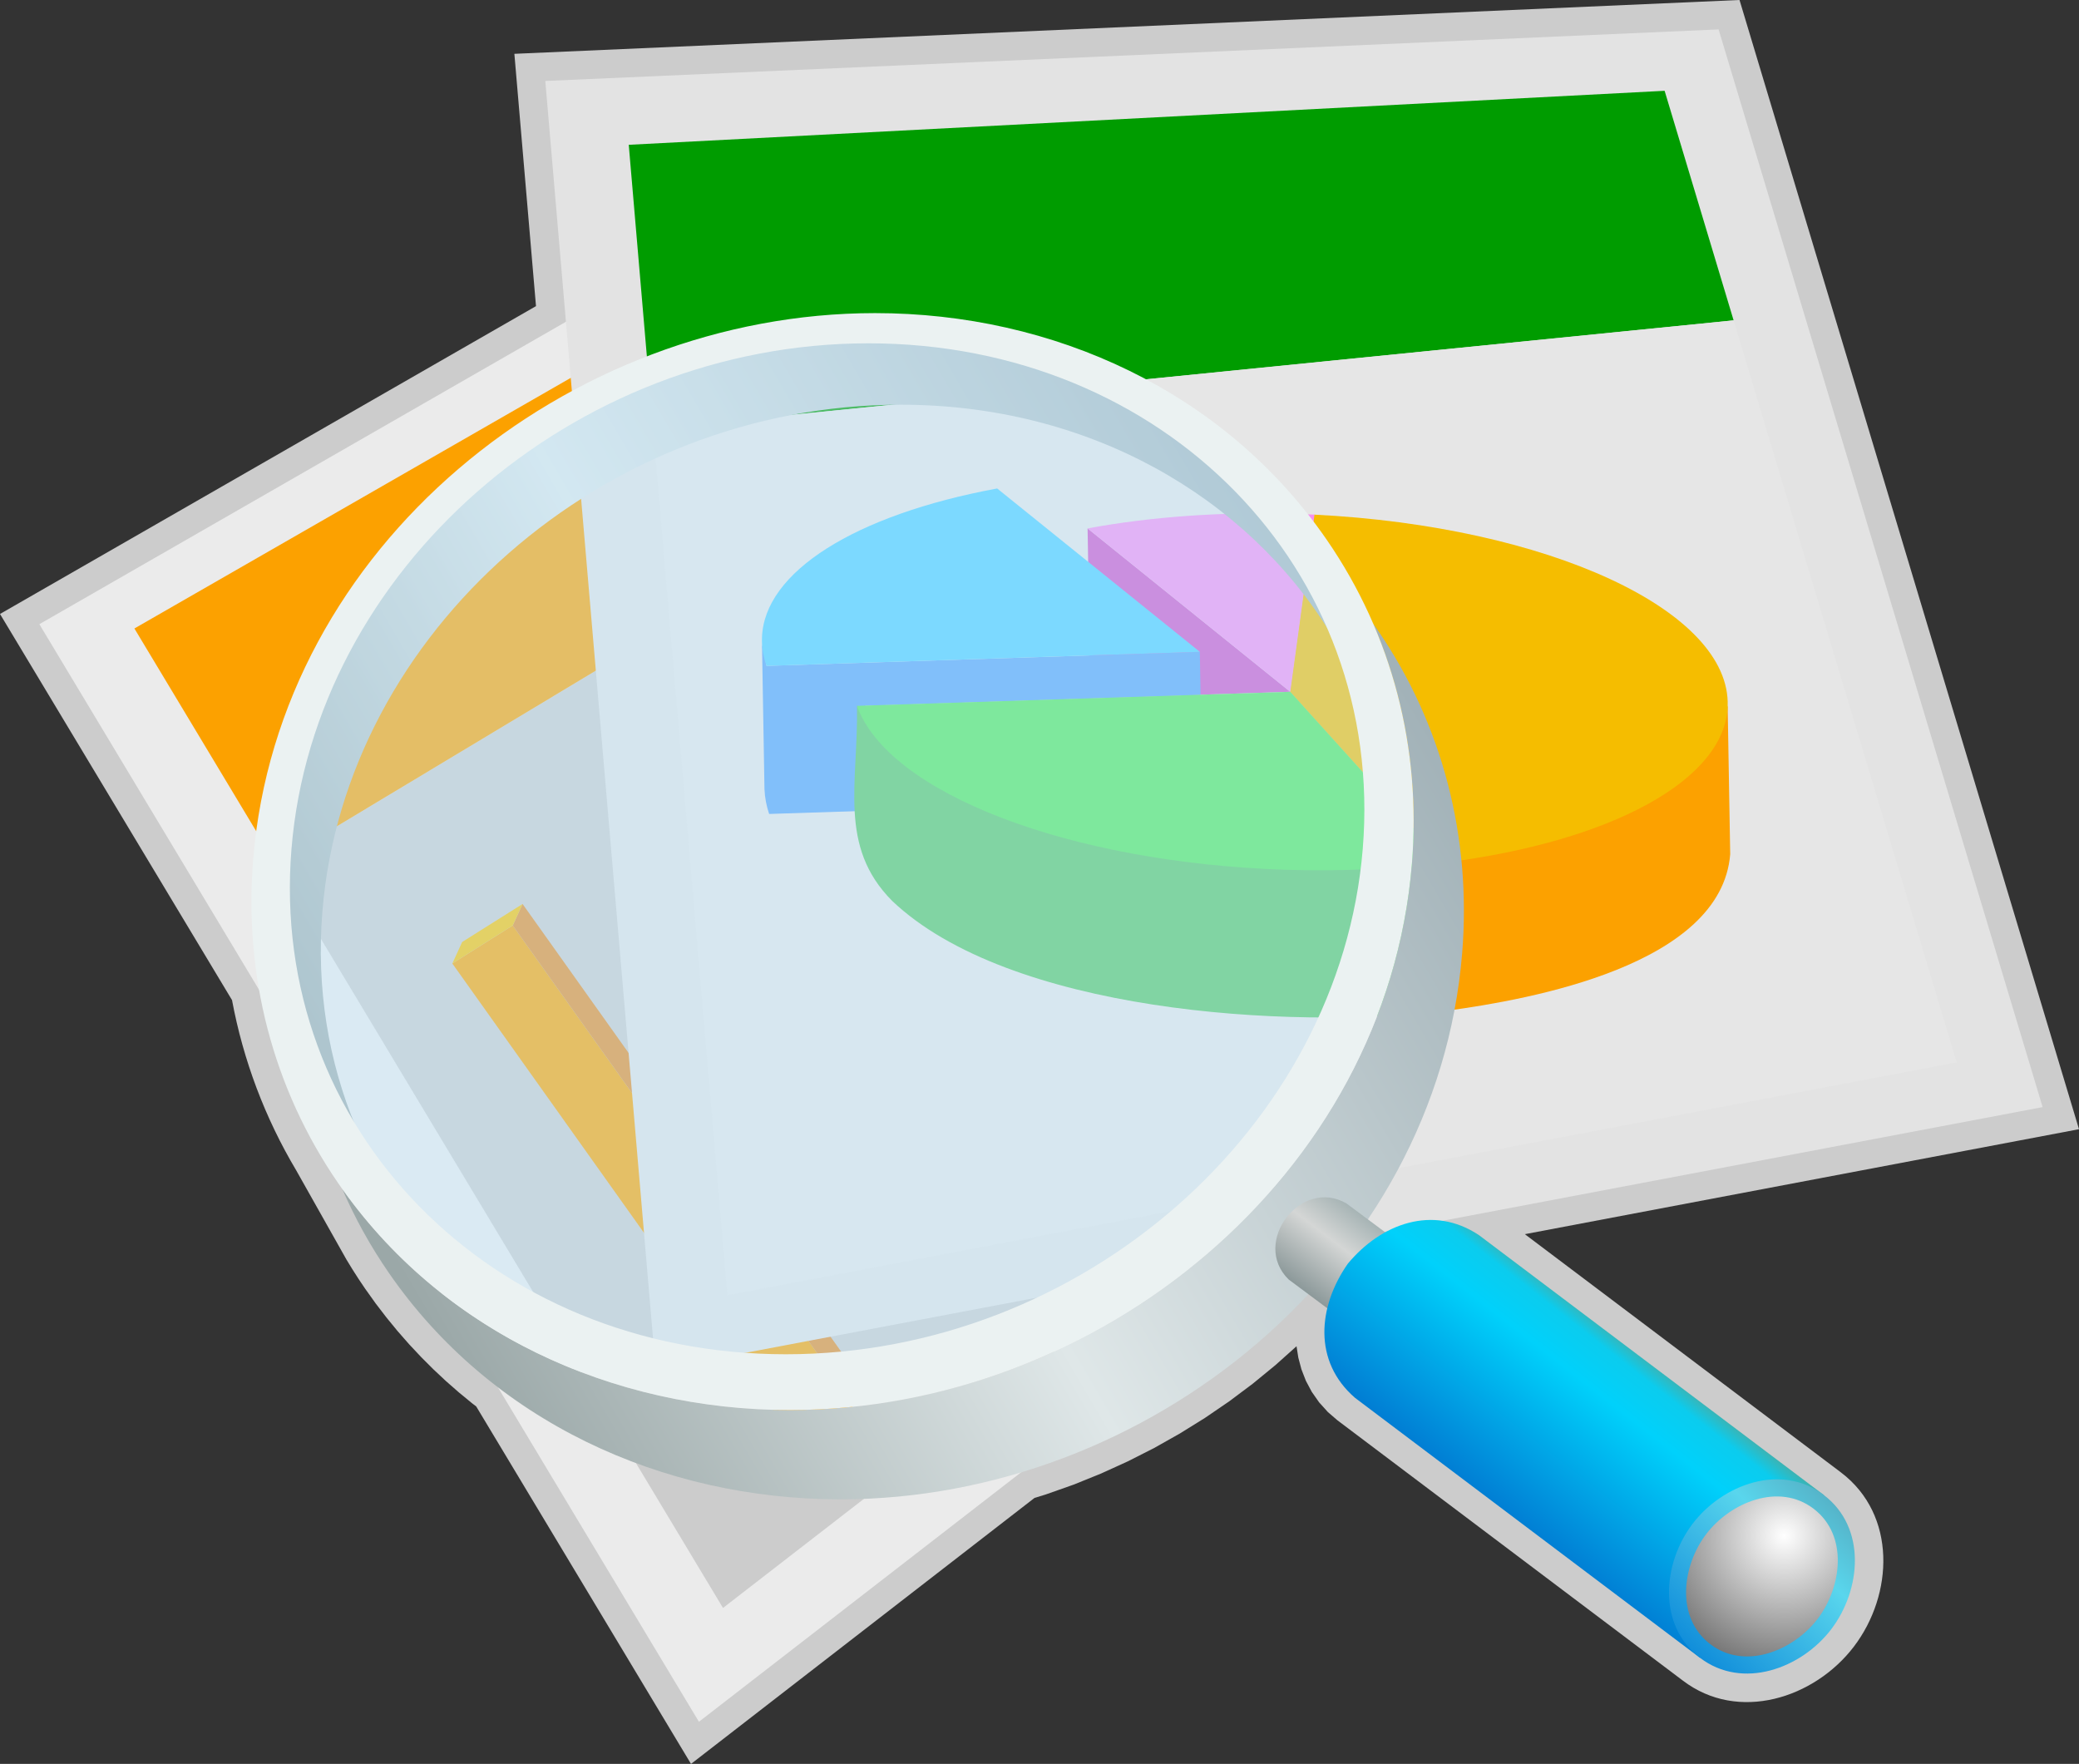
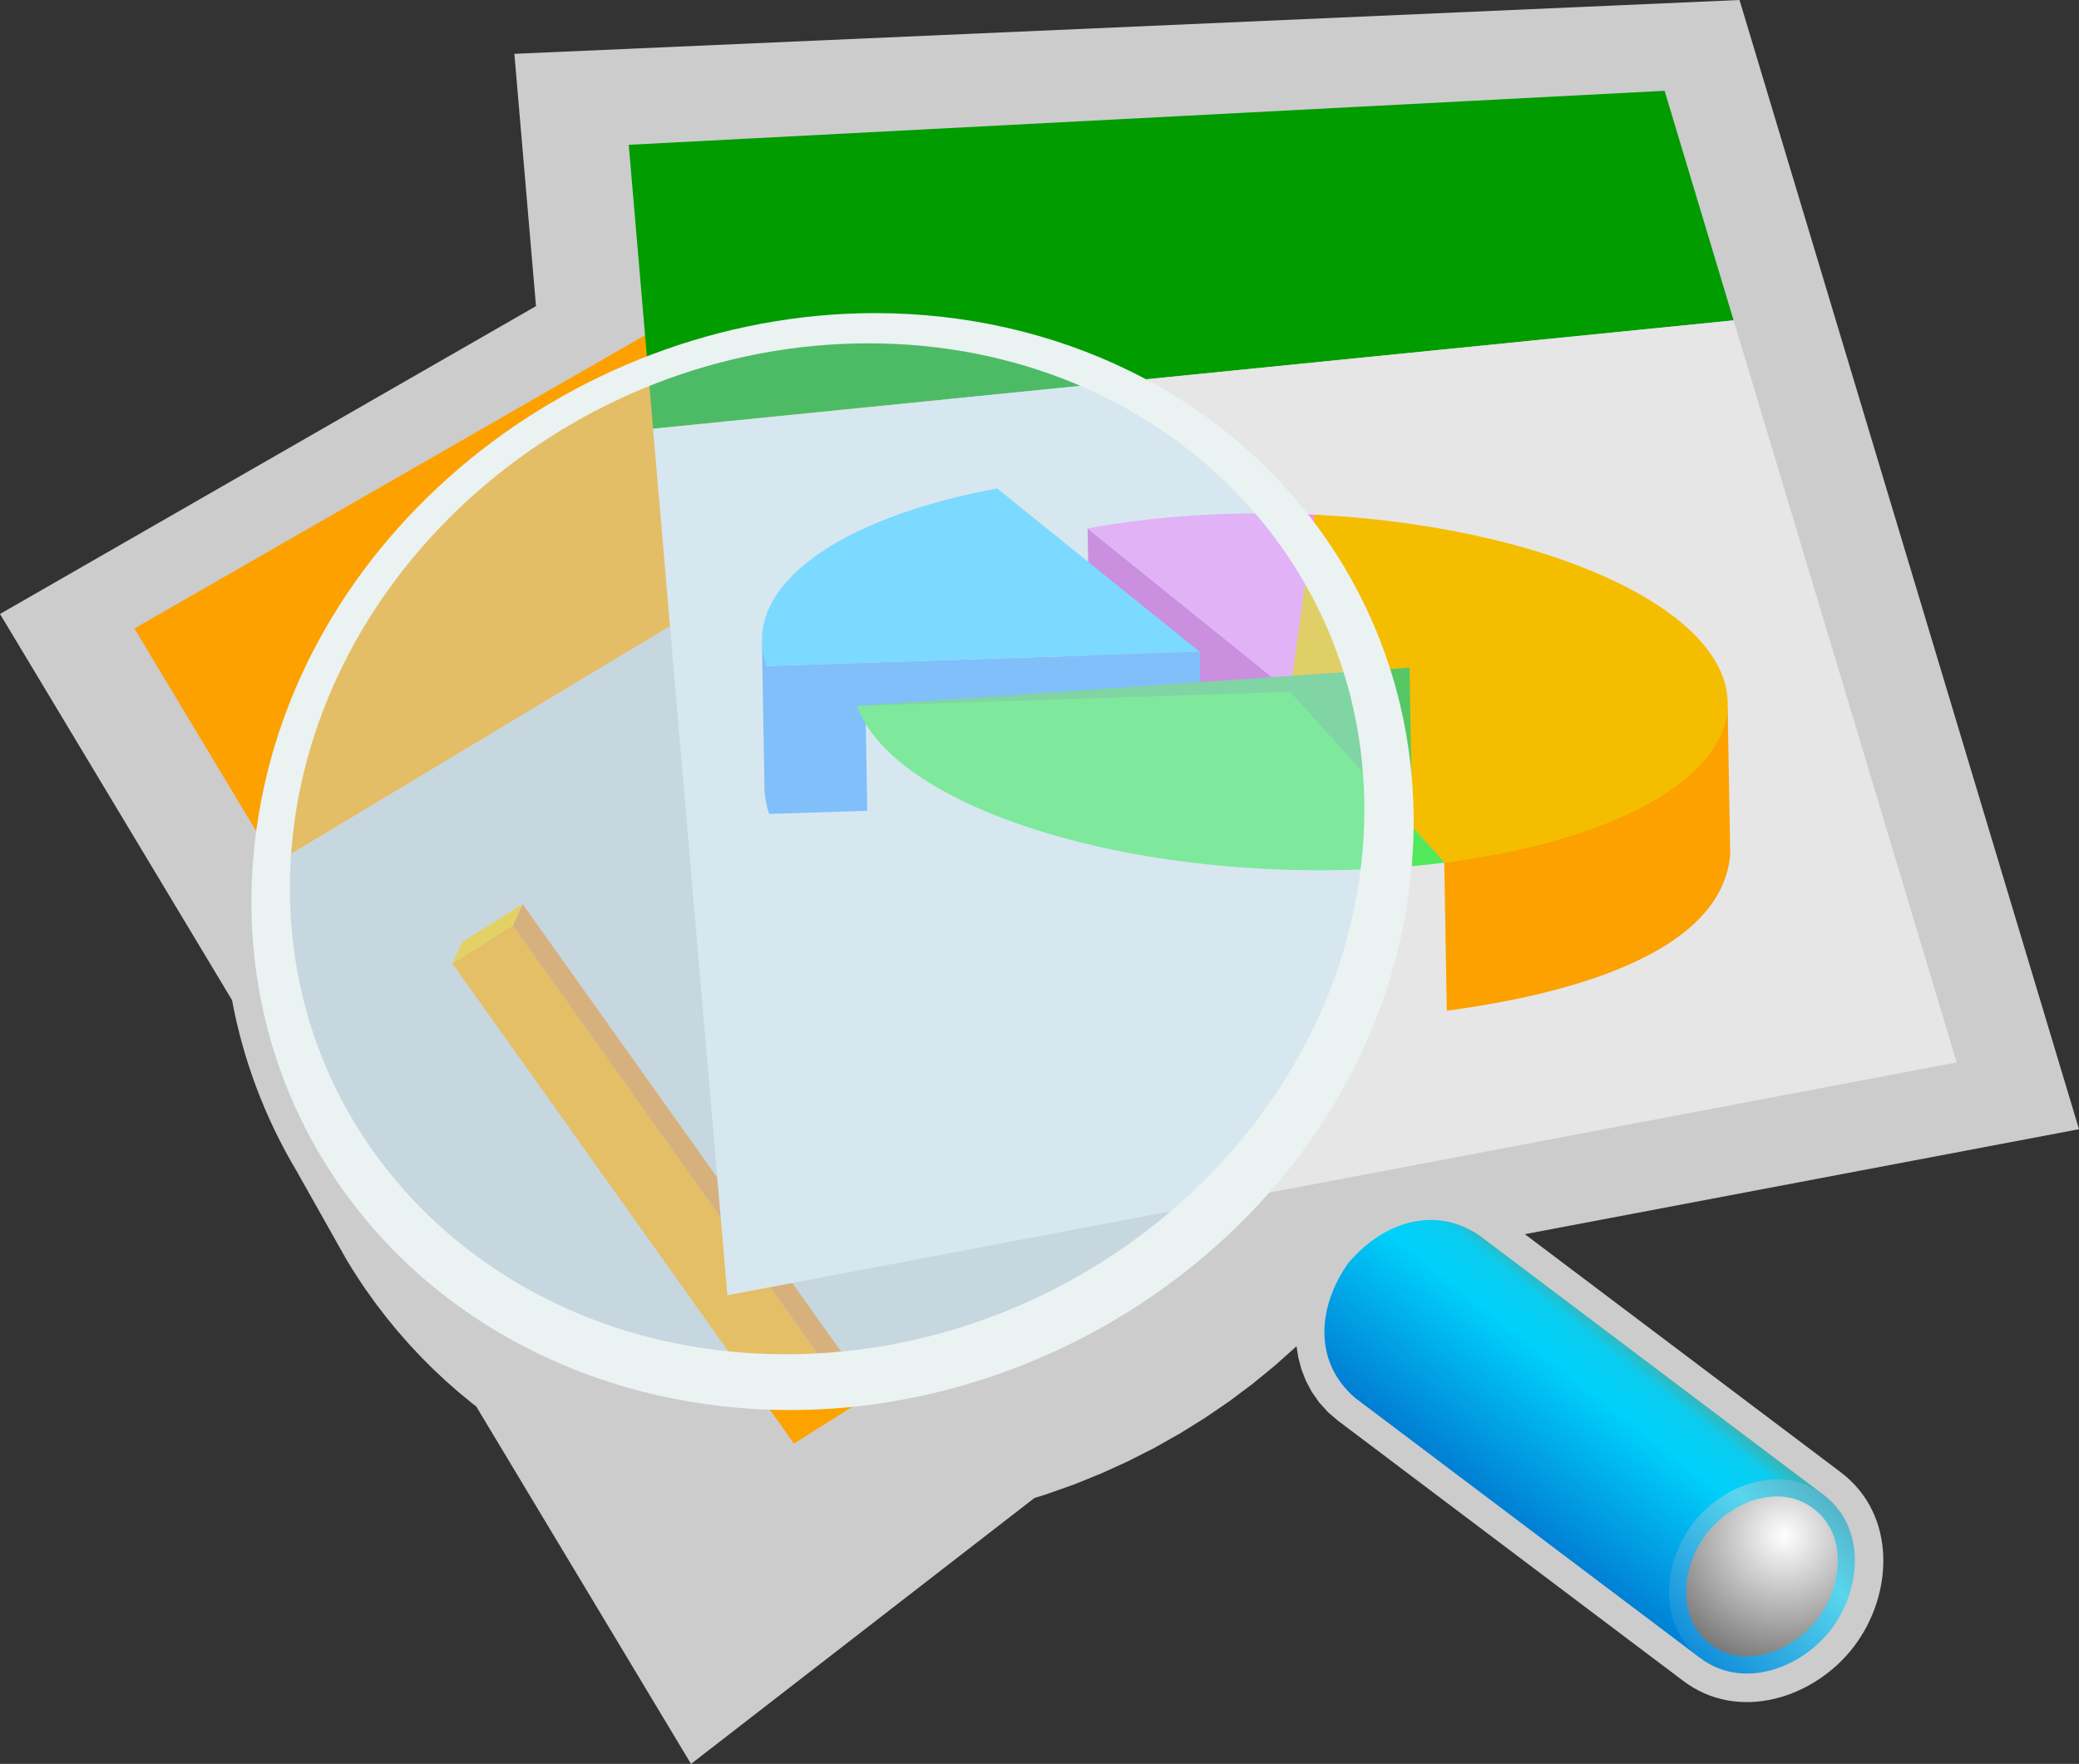
<svg xmlns="http://www.w3.org/2000/svg" xmlns:xlink="http://www.w3.org/1999/xlink" version="1.1" id="svg3800" x="0px" y="0px" width="300px" height="254.506px" viewBox="0 0 300 254.506" enable-background="new 0 0 300 254.506" xml:space="preserve">
  <rect x="0" y="0" width="300" height="254.506" fill="#333333" stroke="none" />
  <path fill="#CCCCCC" d="M220.034,178.074l45.507,34.292c0.051,0.039,0.096,0.074,0.146,0.113c8.02,6.108,7.551,17.594,1.826,25.106  c-5.693,7.463-16.693,10.99-24.681,4.899L192.98,204.92l-1.373-1.187l-1.26-1.396l-1.058-1.512l-0.849-1.594l-0.643-1.656  l-0.449-1.688l-0.259-1.642l-3.052,2.729l-3.275,2.683l-3.395,2.542l-3.503,2.393l-3.606,2.239l-3.705,2.09l-3.795,1.925  l-3.879,1.766l-3.958,1.601l-4.026,1.421l-1.612,0.493l-49.569,38.38L68.72,202.933l-0.572-0.439l-1.922-1.58l-1.875-1.643  l-1.826-1.711l-1.771-1.773l-1.725-1.838l-1.667-1.902l-1.61-1.965l-1.556-2.03l-1.518-2.126l-0.926-1.376l-0.89-1.391l-0.852-1.392  l-7.265-12.897c-4.521-7.593-7.645-15.896-9.265-24.569L0,88.587L77.344,44.17l-3.12-36.404l176.788-7.767L300,162.927  L220.034,178.074" />
-   <polyline fill="#EBEBEB" points="118.143,25.479 209.867,164.031 100.855,248.426 5.68,90.062 118.143,25.479 " />
  <polyline fill="#CCCCCC" points="39.748,124.547 104.329,232.004 201.613,156.692 140.323,64.112 39.748,124.547 " />
  <polyline fill="#FCA100" points="119.756,33.046 19.394,90.681 39.748,124.547 140.323,64.112 119.756,33.046 " />
  <polyline fill="#FCA300" points="123.287,202.794 114.567,208.284 65.272,139.021 73.989,133.53 123.287,202.794 " />
  <polyline fill="#E68C26" points="124.703,199.69 75.408,130.429 73.989,133.53 123.287,202.794 124.703,199.69 " />
  <polyline fill="#FAC200" points="66.688,135.917 75.408,130.429 73.989,133.53 65.272,139.021 66.688,135.917 " />
-   <polyline fill="#E3E3E3" points="94.624,197.642 294.751,159.739 247.995,4.245 78.687,11.683 94.624,197.642 " />
  <polyline fill="#009C00" points="94.238,61.859 250.161,46.223 240.204,13.1 90.728,20.893 94.238,61.859 " />
  <polyline fill="#E6E6E6" points="250.161,46.223 94.238,61.859 104.958,186.886 282.354,153.29 250.161,46.223 " />
  <polyline fill="#D154C9" points="156.939,76.242 157.309,97.61 161.053,100.631 186.184,99.815 156.939,76.242 " />
  <path fill="#FCA100" d="M208.409,124.47l0.364,21.365c12.086-1.631,39.61-6.568,40.896-22.588l-0.368-21.37  C236.738,115.336,220.495,122.839,208.409,124.47" />
  <path fill="#F5BD00" d="M186.127,99.815l22.282,24.654c24.312-3.063,40.549-12.032,40.896-22.593  c0.446-13.755-25.875-25.94-59.682-27.622L186.127,99.815" />
  <path fill="#F78FF0" d="M186.184,99.815l3.496-25.561c-0.877-0.04-1.771-0.079-2.658-0.107c-10.459-0.34-20.813,0.379-30.082,2.095  L186.184,99.815" />
  <path fill="#57A3F7" d="M110.985,117.442l14.162-0.458l-0.261-15.142l48.355-1.568l-0.108-6.224l-62.517,2.027l-0.644-3.066  l-0.022-0.513l0.364,21.371C110.371,115.115,110.592,116.26,110.985,117.442" />
-   <path fill="#57C766" d="M123.667,101.843c0.188,11.161-2.772,20.249,5.07,28.143c16.792,15.957,56.826,18.658,80.095,15.852  l-0.365-21.365L123.667,101.843" />
+   <path fill="#57C766" d="M123.667,101.843c16.792,15.957,56.826,18.658,80.095,15.852  l-0.365-21.365L123.667,101.843" />
  <path fill="#52E85C" d="M186.184,99.815l-62.517,2.027c4.499,12.604,30.647,22.627,61.679,23.641  c7.891,0.261,15.738-0.085,23.12-1.014L186.184,99.815" />
  <path fill="#4FCFFF" d="M173.134,94.051L143.89,70.478c-20.583,3.809-33.627,12.076-33.936,21.513  c-0.042,1.358,0.181,2.729,0.663,4.088L173.134,94.051" />
  <g>
    <g>
      <g>
        <defs>
          <path id="SVGID_1_" d="M198.148,89.988c0.188,0.262,0.373,0.525,0.559,0.791c9.496,13.774,13.646,30.12,12.281,46.769      c-3.688,45.11-45.381,78.785-89.721,78.785c-25.728,0-50.402-11.271-65.181-32.709c-2.653-3.846-4.887-7.895-6.702-12.093      c14.835,20.92,39.216,31.913,64.624,31.913c44.342,0,86.032-33.674,89.725-78.786      C204.711,112.662,202.828,100.822,198.148,89.988 M46.527,131.466c3.302-40.351,40.657-73.073,83.417-73.073      c27.065,0,49.82,13.109,62.041,32.963c-10.355-24.796-35.683-41.961-66.651-41.961c-42.764,0-80.116,32.723-83.417,73.072      c-1.215,14.81,2.333,28.595,9.419,40.109C47.391,153.138,45.616,142.591,46.527,131.466z" />
        </defs>
        <clipPath id="SVGID_2_">
          <use xlink:href="#SVGID_1_" overflow="visible" />
        </clipPath>
        <linearGradient id="SVGID_3_" gradientUnits="userSpaceOnUse" x1="-0.944" y1="226.054" x2="0.911" y2="226.054" gradientTransform="matrix(78.059 -45.901 46.76 79.521 -10443.43 -17843.445)">
          <stop offset="0" style="stop-color:#9BA8A8" />
          <stop offset="0.46" style="stop-color:#DFE7E8" />
          <stop offset="1" style="stop-color:#A2B2B8" />
        </linearGradient>
-         <polygon clip-path="url(#SVGID_2_)" fill="url(#SVGID_3_)" points="84.806,291.336 285.295,173.442 168.25,-25.607      -32.241,92.287    " />
      </g>
    </g>
  </g>
  <path opacity="0.4" fill="#C2E8FF" enable-background="new    " d="M125.331,49.395c42.761,0,74.763,32.723,71.461,73.072  c-3.301,40.351-40.656,73.071-83.42,73.071c-42.762,0-74.763-32.723-71.458-73.071C45.215,82.117,82.568,49.395,125.331,49.395" />
  <g>
    <g>
      <g>
        <defs>
-           <path id="SVGID_4_" d="M204.448,181.2l-10.138-7.549c-6.572-3.855-13.813,5.641-8.354,10.963l10.133,7.549      C190.634,186.84,197.871,177.344,204.448,181.2" />
-         </defs>
+           </defs>
        <clipPath id="SVGID_5_">
          <use xlink:href="#SVGID_4_" overflow="visible" />
        </clipPath>
        <linearGradient id="SVGID_6_" gradientUnits="userSpaceOnUse" x1="-31.535" y1="267.414" x2="-30.549" y2="267.414" gradientTransform="matrix(8.748 -11.475 11.714 8.93 -2668.333 -2563.401)">
          <stop offset="0" style="stop-color:#8B9899" />
          <stop offset="0.59" style="stop-color:#D4D6D5" />
          <stop offset="1" style="stop-color:#A4B2B3" />
        </linearGradient>
        <polygon clip-path="url(#SVGID_5_)" fill="url(#SVGID_6_)" points="195.646,203.709 215.229,178.019 189.301,158.25      169.717,183.94    " />
      </g>
    </g>
  </g>
  <path fill="#EBF2F2" d="M126.266,45.177c25.73,0,50.406,11.274,65.188,32.711c9.495,13.775,13.647,30.122,12.285,46.771  c-3.692,45.115-45.388,78.792-89.732,78.792c-25.729,0-50.407-11.271-65.187-32.707c-9.496-13.777-13.648-30.125-12.285-46.772  C40.222,78.855,81.918,45.177,126.266,45.177 M42.062,122.47c-3.296,40.273,28.642,72.931,71.325,72.931  c42.679,0,79.964-32.659,83.259-72.931c3.295-40.274-28.646-72.934-71.326-72.934C82.639,49.536,45.357,82.196,42.062,122.47z" />
  <g>
    <linearGradient id="SVGID_7_" gradientUnits="userSpaceOnUse" x1="215.065" y1="216.948" x2="234.566" y2="191.987">
      <stop offset="0" style="stop-color:#017DD3" />
      <stop offset="0.7" style="stop-color:#00D1FB" />
      <stop offset="0.88" style="stop-color:#0BCCEE" />
      <stop offset="1" style="stop-color:#51A899" />
    </linearGradient>
    <path fill-rule="evenodd" clip-rule="evenodd" fill="url(#SVGID_7_)" d="M194.487,182.337c4.795-5.778,12.275-8.577,18.939-4.118   l49.769,37.503l-17.893,23.473l-49.768-37.504C189.445,196.431,190.173,188.512,194.487,182.337z" />
    <linearGradient id="SVGID_8_" gradientUnits="userSpaceOnUse" x1="240.774" y1="241.415" x2="267.724" y2="213.507">
      <stop offset="0" style="stop-color:#017ED6" />
      <stop offset="0.66" style="stop-color:#59D6ED" />
      <stop offset="1" style="stop-color:#53A1B5" />
    </linearGradient>
    <path fill-rule="evenodd" clip-rule="evenodd" fill="url(#SVGID_8_)" d="M244.255,219.841c4.311-5.662,12.785-8.813,18.94-4.119   c6.163,4.699,5.393,13.655,1.051,19.357c-4.314,5.656-12.788,8.809-18.943,4.115C239.137,234.495,239.907,225.539,244.255,219.841z   " />
    <radialGradient id="SVGID_9_" cx="219.781" cy="232.191" r="13.167" gradientTransform="matrix(2.9 0 0 2.9 -379.913 -451.753)" gradientUnits="userSpaceOnUse">
      <stop offset="0" style="stop-color:#FFFFFF" />
      <stop offset="0.941" style="stop-color:#000000" />
    </radialGradient>
    <path fill-rule="evenodd" clip-rule="evenodd" fill="url(#SVGID_9_)" d="M246.215,221.336c-3.484,4.565-4.479,12.04,0.583,15.898   c5.03,3.835,12.023,0.887,15.485-3.651c3.48-4.568,4.478-12.04-0.584-15.898C256.669,213.85,249.676,216.796,246.215,221.336z" />
  </g>
</svg>